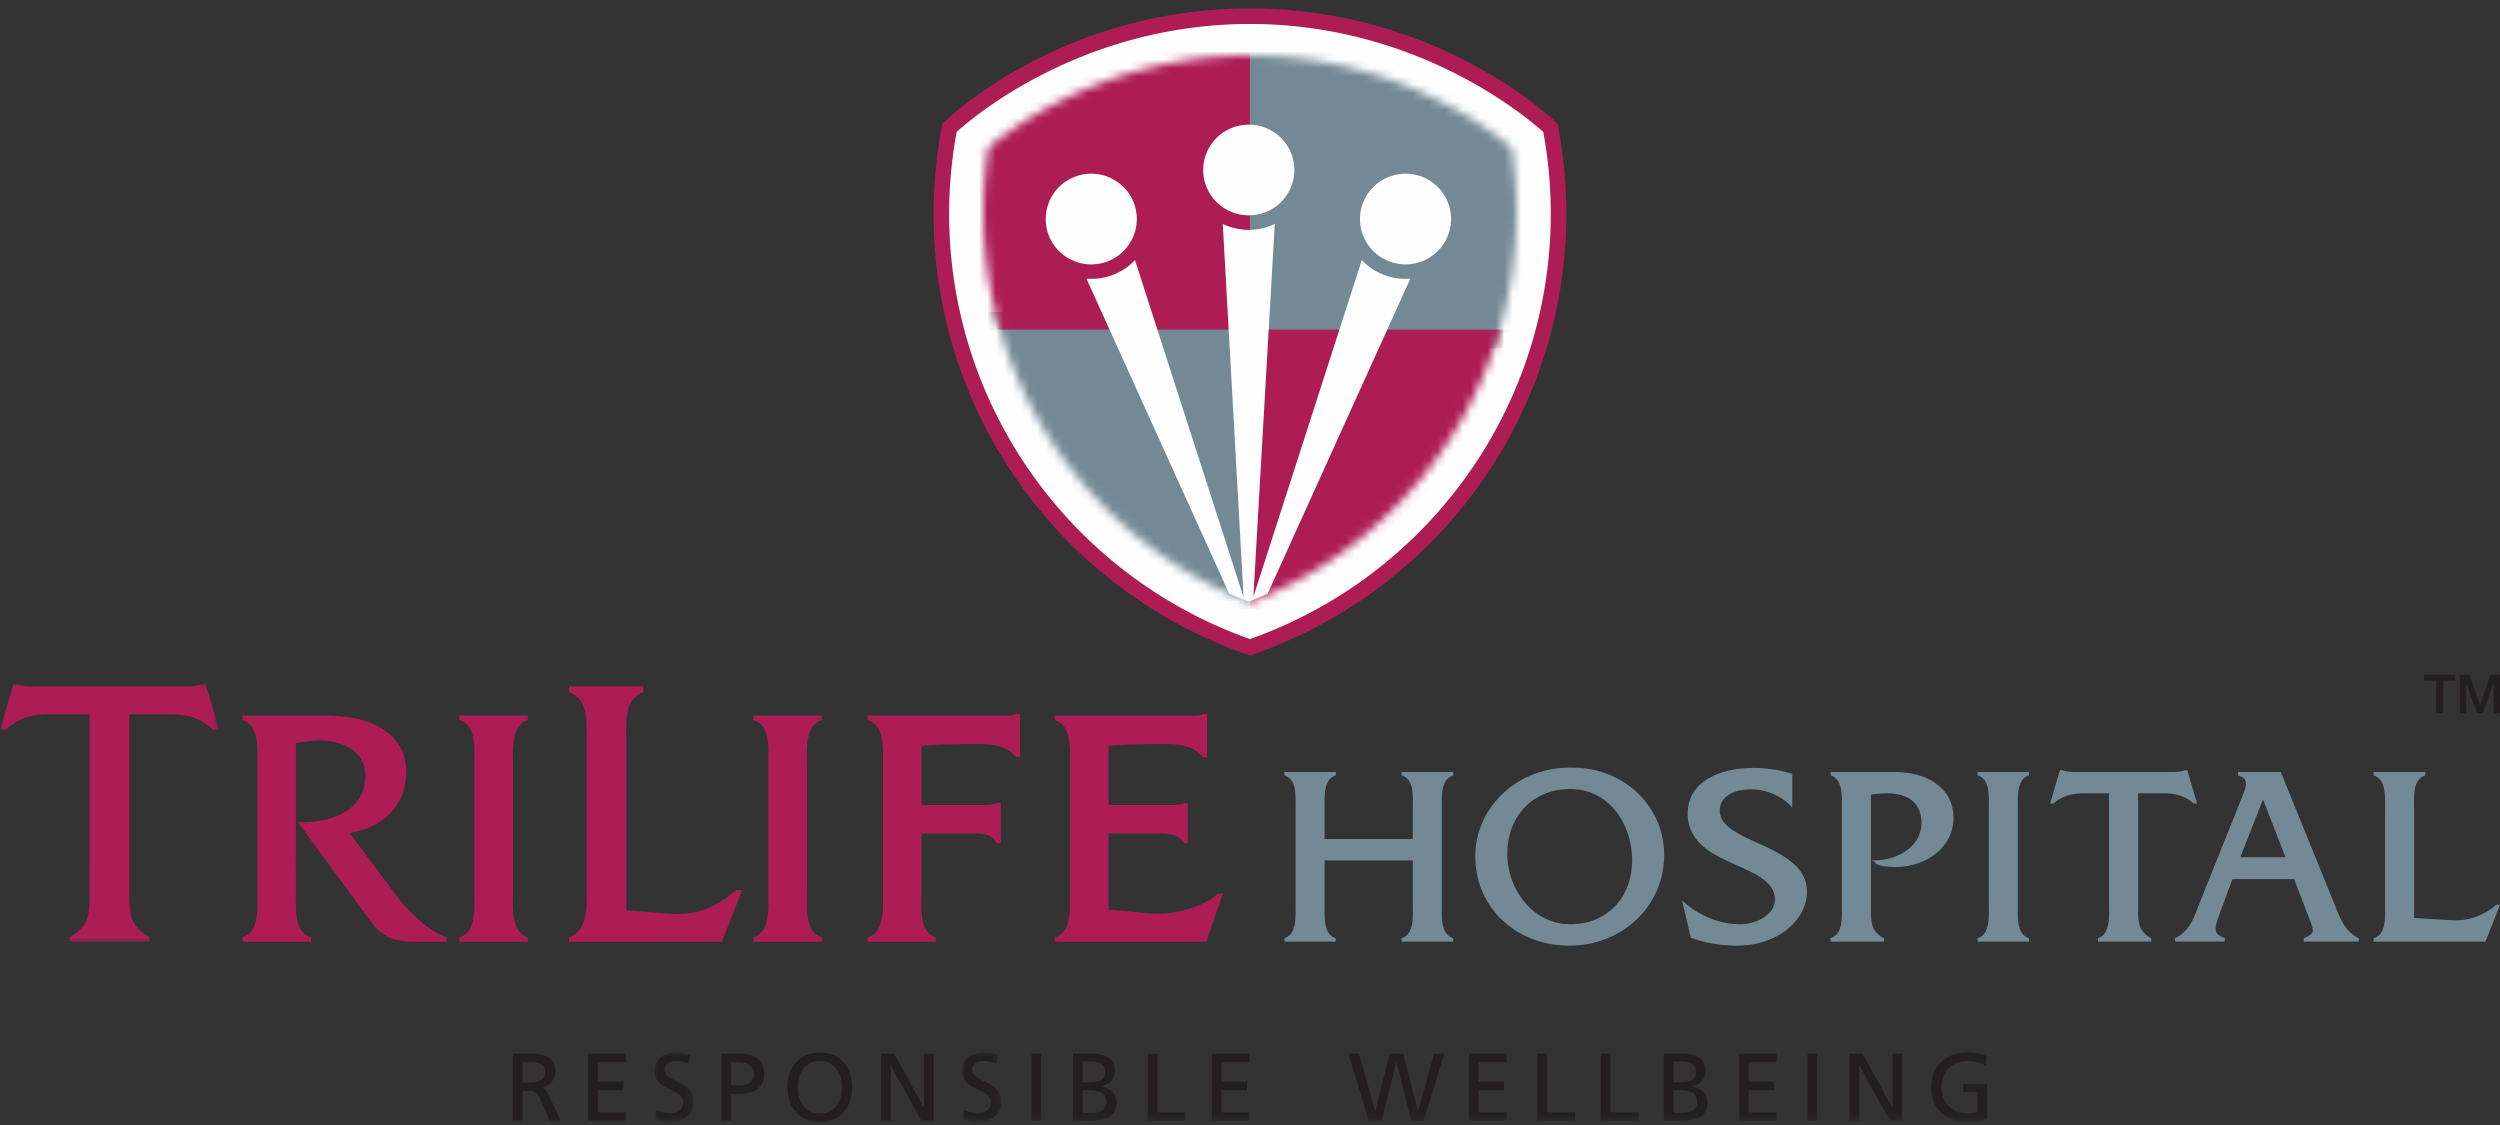
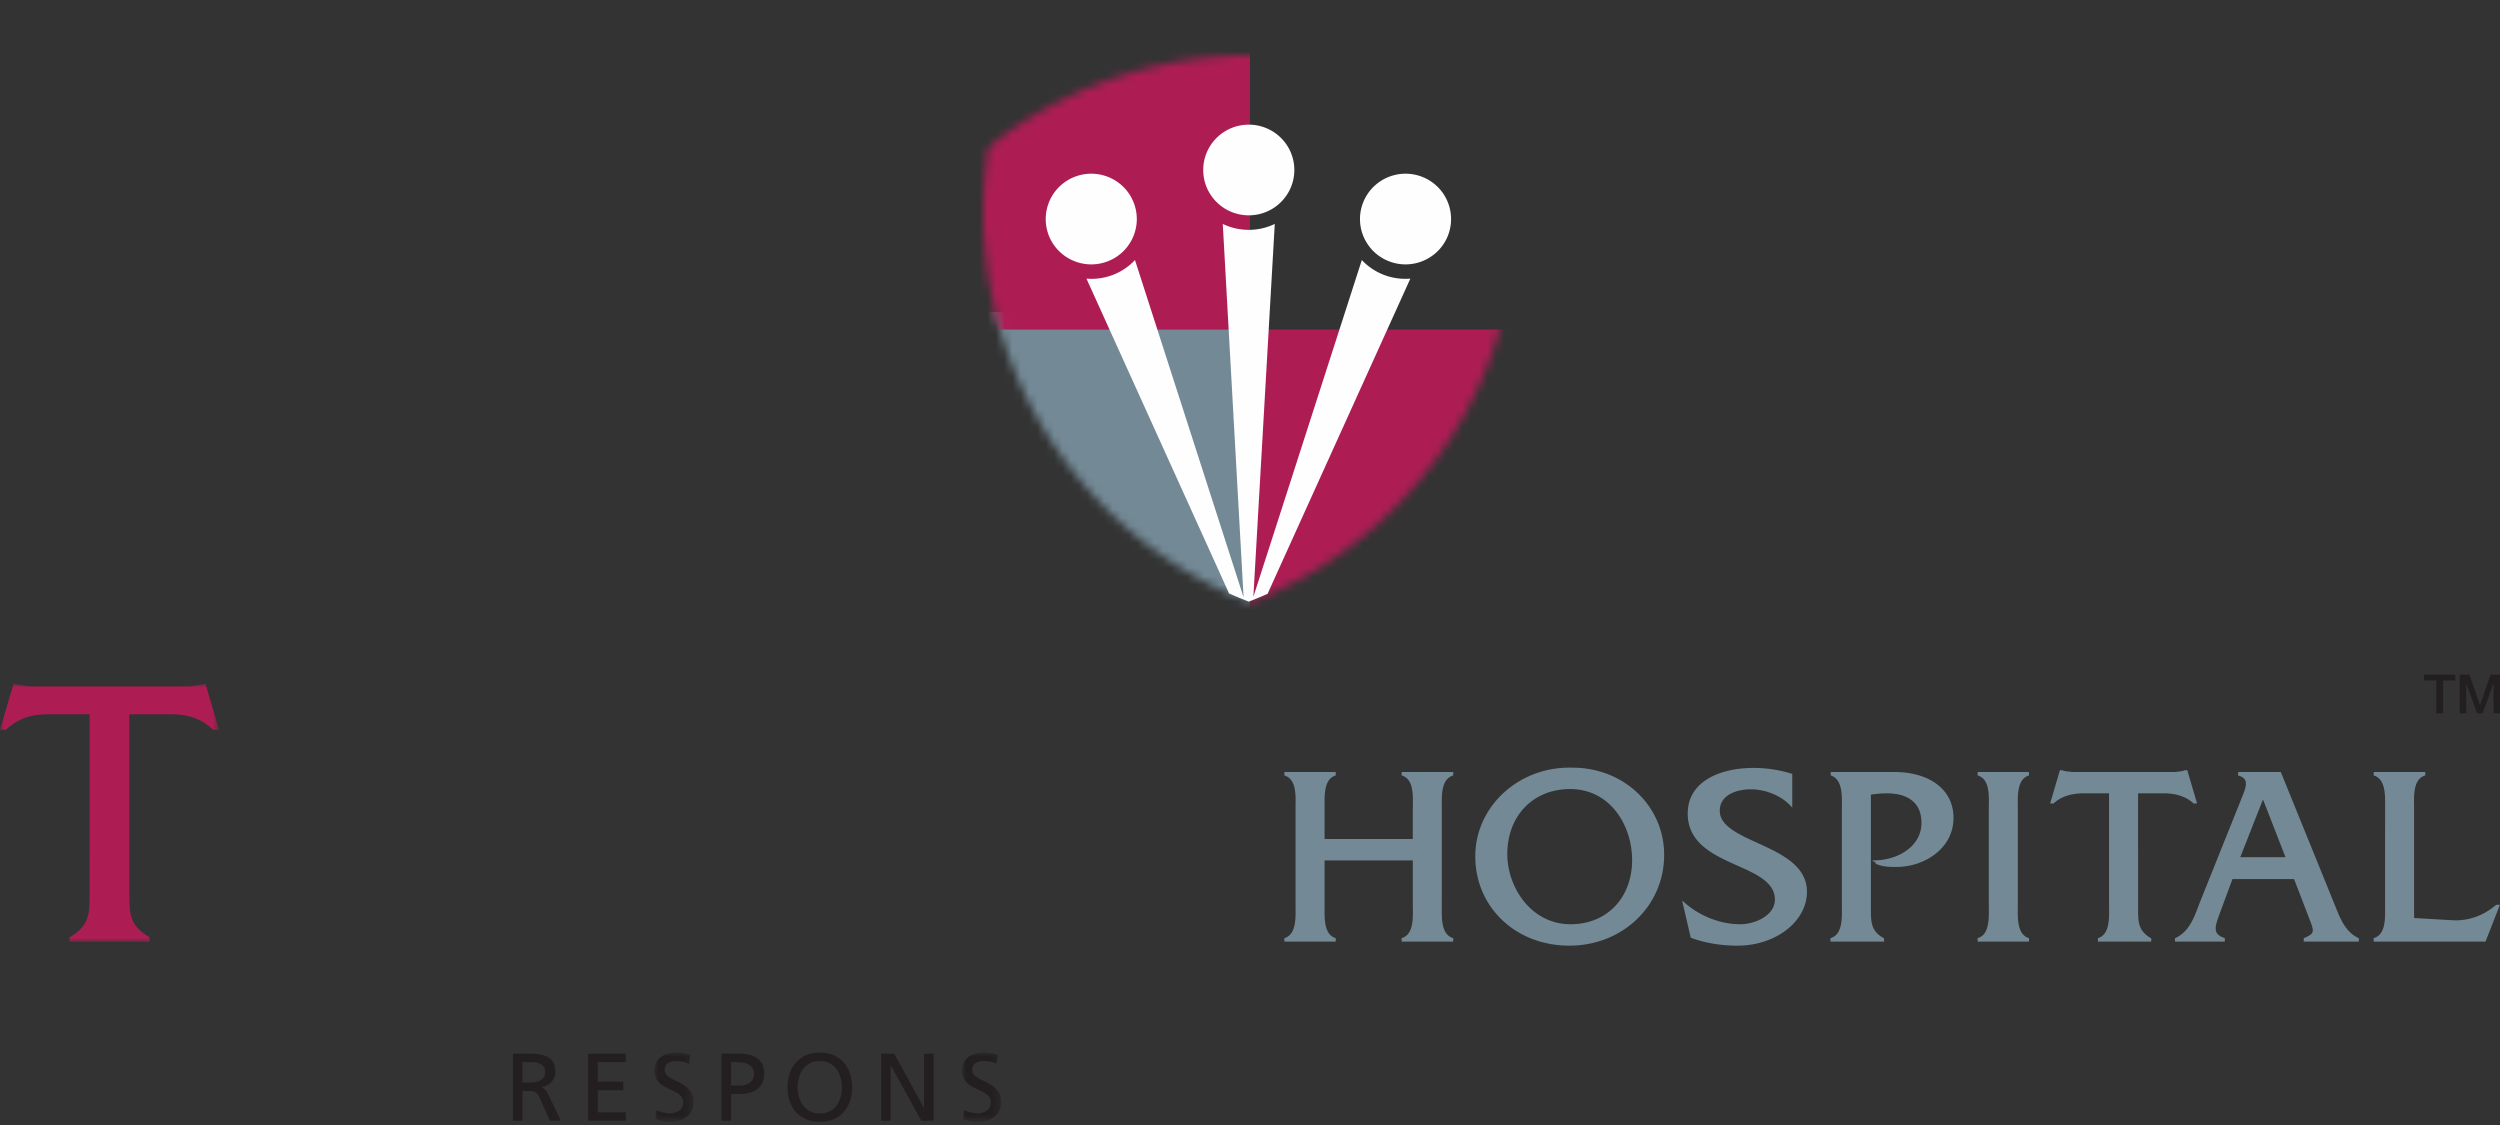
<svg xmlns="http://www.w3.org/2000/svg" xmlns:xlink="http://www.w3.org/1999/xlink" width="300" height="135" viewBox="0 0 300 135">
  <rect x="0" y="0" width="300" height="135" fill="#333333" stroke="none" />
  <defs>
    <path id="ne7p1uqs6a" d="M0 0h26.28v30.983H0z" />
    <path id="auwyy6zusc" d="M0 0h4.69v8.325H0z" />
    <path id="kihly278ge" d="M0 0h4.688v8.325H0z" />
-     <path id="ybryhf9qog" d="M0 134.626h300V0H0z" />
    <path d="M.594 11.1a50.343 50.343 0 0 0 6.12 32.822A50.106 50.106 0 0 0 31.995 65.65a50.121 50.121 0 0 0 25.28-21.73 50.328 50.328 0 0 0 6.118-32.818V11.1S51.262 0 31.996 0C12.73 0 .594 11.1.594 11.1z" id="b1kh6rcd6i" />
  </defs>
  <g fill="none" fill-rule="evenodd">
    <g>
-       <path d="m53.61 112.435-.185-.046c-.022-.006-2.145-.564-5.186-4.039l-6.293-8.397c4.15-.612 6.805-3.446 6.805-7.316 0-4.547-4.01-6.768-9.754-6.768h-9.902v.537l.16.06c1.694.627 1.66 2.91 1.633 4.746-.003.213-.008.42-.008.613v15.273c0 .19.005.39.008.601.025 1.74.061 4.123-1.629 4.719l-.164.058v.538h8.24v-.538l-.161-.058c-1.718-.605-1.689-3.019-1.67-4.782l.005-18.48a20.422 20.422 0 0 1 2.525-.288c2.584-.109 5.812.95 5.812 4.253 0 4.093-3.93 5.549-7.61 5.549h-.479l8.977 12.226c1.236 1.524 2.609 2.118 4.897 2.118h3.979v-.58zM80.653 109.66c3.174.185 5.374-.887 7.705-2.844h.696l-2.427 6.198H68.293v-.54c2.38-.841 2.097-3.886 2.097-5.984V88.928c0-2.142.282-4.99-2.097-5.874v-.695h8.914v.695c-2.381.884-2.054 3.777-2.054 5.874v20.311l5.5.421zM55.135 86.405l.16.06c1.694.628 1.661 2.912 1.633 4.747-.003.213-.007.42-.007.614v15.272c0 .17.001.35.004.538.02 1.763.05 4.178-1.627 4.783l-.163.057v.539h8.2v-.535l-.158-.06c-1.68-.638-1.653-3.036-1.633-4.786.002-.186.005-.365.005-.536V91.826c0-.17-.003-.35-.005-.536-.02-1.767-.048-4.188 1.633-4.825l.158-.061v-.535h-8.2v.536zM90.413 86.405l.16.06c1.694.628 1.66 2.912 1.633 4.747-.004.213-.007.42-.007.614v15.272c0 .172.002.351.005.539.018 1.764.047 4.177-1.629 4.782l-.162.057v.539h8.2v-.535l-.156-.06c-1.682-.638-1.655-3.034-1.633-4.783.002-.186.005-.367.005-.54V91.827c0-.172-.003-.351-.005-.54-.022-1.766-.05-4.184 1.633-4.82l.155-.062v-.535h-8.199v.536zM121.924 85.698c-.398.212-.912.189-1.41.177-.126-.001-.255-.006-.383-.006h-16.003v.536l.162.06c1.716.638 1.69 3.056 1.67 4.821l-.005 15.812.004.527c.02 1.768.05 4.188-1.666 4.792l-.165.058v.54h8.16v-.535l-.157-.06c-1.634-.62-1.59-2.852-1.556-4.644.003-.238.006-.466.006-.678v-7.09h5.989c1.216 0 2.444.078 2.941 1.007l.068.128h.513v-4.782h-.365l-.11.028c-.434.214-1.045.214-1.636.214h-7.4v-7.08c1.365-.196 4.903-.248 6.668-.248 1.728 0 3.381.115 4.607 1.498l.074.082h.476v-5.188h-.367l-.115.03zM146.185 107.22l-.07.06c-1.863 1.635-4.98 2.37-7.243 2.37-.315 0-.621-.013-.912-.04l-4.932-.464v-9.137h5.777c1.312 0 2.638.079 3.152 1.01l.07.125h.51V96.36h-.367l-.108.028c-.436.214-1.066.214-1.677.214h-7.357v-7.08c1.364-.195 4.902-.248 6.668-.248 1.728 0 3.38.117 4.604 1.535l.074.084h.476v-5.227h-.364l-.116.03c-.401.213-.917.19-1.41.178-.127-.001-.254-.006-.383-.006h-16.005v.537l.161.06c1.719.637 1.693 3.055 1.672 4.82l-.005 15.812.005.527c.02 1.768.05 4.188-1.667 4.793l-.166.058v.539h18.176l1.995-5.795h-.558z" fill="#AD1D54" />
      <g transform="translate(0 82.031)">
        <mask id="9ki8cg5oxb" fill="#fff">
          <use xlink:href="#ne7p1uqs6a" />
        </mask>
        <path d="M24.649 0h-.141c-.559.234-1.165.234-1.774.327H3.548C2.94.234 2.333.234 1.774 0h-.14L0 5.546h.694c1.447-1.351 2.993-1.864 4.999-1.864h5.065v17.555l-.006-.001-.002 3.69c0 2.654.07 4.07-2.407 5.515v.542H17.947v-.542c-2.477-1.444-2.428-2.86-2.428-5.516V3.682h5.07c2.007 0 3.552.513 5 1.864h.692L24.649 0z" fill="#AD1D54" mask="url(#9ki8cg5oxb)" />
      </g>
      <path d="M259.683 95.2c1.446 0 2.685.416 3.487 1.165l.059.053h.42l-1.178-3.996h-.233l-.073.015c-.236.1-.493.129-.769.16a4.03 4.03 0 0 0-.312.04l-12.473.002a5.407 5.407 0 0 0-.346-.043c-.273-.03-.531-.06-.767-.159l-.308-.015-1.175 3.996h.42l.054-.053c.805-.75 2.044-1.165 3.49-1.165h3.108v13.353l.006.403c.012 1.31.033 3.103-1.22 3.58l-.123.045v.411h6.402v-.39l-.093-.053c-1.488-.87-1.488-1.956-1.488-3.6V95.2h3.112zM168.197 93.049l.125.046c1.264.47 1.24 2.178 1.22 3.552-.003.158-.006.313-.006.458v3.575H158.95v-3.575l-.001-.413c-.016-1.317-.037-3.123 1.215-3.597l.123-.047v-.411h-6.16v.412l.12.046c1.27.47 1.244 2.24 1.223 3.53-.002.157-.004.309-.004.45v11.478l.004.402c.013 1.308.034 3.104-1.222 3.58l-.121.045v.413h6.16v-.413l-.123-.045c-1.252-.476-1.23-2.269-1.215-3.579l.001-.403v-5.308h10.587v5.308c0 .14.003.292.006.447.018 1.294.044 3.063-1.22 3.534l-.125.046v.413h6.19v-.413l-.125-.046c-1.282-.478-1.262-2.274-1.246-3.584l.002-11.875-.002-.4c-.016-1.309-.036-3.103 1.246-3.58l.126-.046v-.412h-6.191v.412zM188.47 110.91c-4.69 0-7.592-4.374-7.592-8.428 0-4.59 3.097-7.796 7.534-7.796 4.835 0 7.442 4.39 7.442 8.521 0 4.536-3.036 7.703-7.383 7.703m.216-18.792-.057.002c-6.388-.157-11.596 4.674-11.596 10.632 0 6.116 4.852 10.727 11.287 10.727 6.383 0 11.378-4.779 11.378-10.88 0-5.876-4.836-10.48-11.012-10.48M210.907 101.158c-2.332-1.064-4.535-2.067-4.535-3.868 0-1.9 2.012-2.573 3.734-2.573 1.716 0 3.536.728 4.638 1.854l.328.335v-4.039l-.135-.04a15.438 15.438 0 0 0-4.588-.675c-3.61 0-7.823 1.432-7.823 5.472 0 3.586 3.157 4.995 5.94 6.239 2.324 1.037 4.52 2.017 4.52 4.08 0 1.937-2.415 2.967-4.158 2.967-2.297 0-4.741-.922-6.535-2.472l-.441-.38 1.036 4.463.096.035c1.67.613 3.522.923 5.51.923 4.6 0 8.34-2.906 8.34-6.477 0-3.14-3.15-4.576-5.927-5.844M227.266 92.637h-7.58v.41l.121.047c1.257.503 1.237 2.298 1.22 3.61V108.946c.017 1.323.037 3.135-1.244 3.588l-.126.043v.416h6.433v-.392l-.098-.054c-1.485-.84-1.485-1.927-1.485-3.572V95.354a12.276 12.276 0 0 1 1.937-.153c1.544 0 4.131.46 4.131 3.544 0 2.743-2.648 4.336-5.263 4.486l-.69.04.494.257-.053.109.185.08c.661.28 1.492.318 2.295.318 3.38 0 6.876-2.206 6.876-5.897 0-3.342-2.807-5.501-7.153-5.501M237.317 93.049l.123.046c1.266.47 1.24 2.178 1.22 3.552-.002.158-.005.313-.005.458v11.448l.005.402c.014 1.318.035 3.127-1.217 3.579l-.126.044v.415h6.159v-.413l-.124-.045c-1.254-.476-1.233-2.269-1.217-3.579.003-.142.004-.276.004-.403V97.105l-.004-.403c-.016-1.32-.037-3.13 1.217-3.607l.124-.047v-.411h-6.159v.412zM274.26 102.866h-5.43l2.73-6.937 2.7 6.937zm5.984 5.901-6.55-16.13h-5.122v.42l.134.041c.368.116.604.286.718.525.233.484-.062 1.235-.324 1.9l-5.136 12.809-.166.435c-.588 1.542-1.143 3-2.692 3.774l-.105.054v.398h5.976v-.413l-.124-.046c-1.265-.475-1.14-1.169-.496-2.884l1.535-4.158h7.399l1.739 4.525c.709 1.819.764 1.967-.469 2.521l-.11.05v.405h6.61v-.398l-.103-.052c-1.522-.776-2.101-2.234-2.714-3.776zM299.552 108.575l-.055.044c-1.442 1.207-3.057 1.82-4.8 1.82-.15 0-.297-.004-.449-.012l-4.558-.264V97.106c0-.141-.001-.293-.004-.45-.019-1.304-.047-3.09 1.22-3.562l.124-.045v-.412h-6.19v.412l.123.045c1.284.478 1.263 2.288 1.25 3.607l-.005 11.852.004.393c.014 1.323.036 3.135-1.246 3.588l-.125.043v.416h13.419l1.731-4.418h-.439z" fill="#738A96" />
      <path d="M62.703 129.9h.981c1.097 0 1.744-.484 1.744-1.257 0-.726-.554-1.185-1.617-1.185h-1.108v2.443zm-1.155-3.46h1.974c1.595 0 3.13.255 3.13 2.182 0 .976-.727 1.67-1.663 1.83v.024c.358.139.532.313.786.808l1.524 3.205h-1.316l-1.236-2.79c-.359-.785-.74-.785-1.352-.785h-.692v3.575h-1.155v-8.05zM70.579 126.44h4.515v1.018h-3.361v2.35h3.061v1.015h-3.061v2.65h3.36v1.016H70.58z" fill="#231F20" />
      <g transform="translate(78.534 126.301)">
        <mask id="qhf5dtpeud" fill="#fff">
          <use xlink:href="#auwyy6zusc" />
        </mask>
        <path d="M4.148 1.35c-.59-.23-.914-.334-1.515-.334-.645 0-1.407.23-1.407 1.073 0 1.544 3.463 1.186 3.463 3.838 0 1.719-1.327 2.398-2.944 2.398-.565 0-1.12-.162-1.652-.335l.115-1.07c.393.161 1.086.392 1.676.392.657 0 1.58-.371 1.58-1.314C3.464 4.2 0 4.693 0 2.193 0 .763 1.133 0 2.588 0c.53 0 1.167.095 1.72.29l-.16 1.06z" fill="#231F20" mask="url(#qhf5dtpeud)" />
      </g>
      <path d="M87.728 130.26h1.144c.715 0 1.616-.359 1.616-1.42 0-1.014-1.062-1.382-1.779-1.382h-.98v2.801zm-1.155-3.82h2.114c1.65 0 3.025.578 3.025 2.409 0 1.789-1.398 2.42-2.853 2.42h-1.13v3.22h-1.156v-8.049zM98.376 133.614c1.859 0 2.656-1.546 2.656-3.148 0-1.639-.878-3.158-2.656-3.149-1.78-.009-2.657 1.51-2.657 3.149 0 1.602.798 3.148 2.657 3.148m0-7.313c2.449 0 3.88 1.778 3.88 4.165 0 2.443-1.42 4.16-3.88 4.16s-3.88-1.717-3.88-4.16c0-2.387 1.431-4.165 3.88-4.165M105.733 126.44h1.572l3.556 6.481h.021v-6.481h1.155v8.05h-1.478l-3.649-6.618h-.022v6.617h-1.155z" fill="#231F20" />
      <g transform="translate(115.446 126.301)">
        <mask id="yvdksh99uf" fill="#fff">
          <use xlink:href="#kihly278ge" />
        </mask>
        <path d="M4.146 1.35c-.59-.23-.914-.334-1.514-.334-.646 0-1.408.23-1.408 1.073 0 1.544 3.464 1.186 3.464 3.838 0 1.719-1.328 2.398-2.944 2.398-.565 0-1.121-.162-1.65-.335l.114-1.07c.391.161 1.084.392 1.675.392.657 0 1.582-.371 1.582-1.314C3.465 4.2 0 4.693 0 2.193 0 .763 1.133 0 2.587 0c.53 0 1.166.095 1.72.29l-.16 1.06z" fill="#231F20" mask="url(#yvdksh99uf)" />
      </g>
      <mask id="z9ecpldh1h" fill="#fff">
        <use xlink:href="#ybryhf9qog" />
      </mask>
      <path fill="#231F20" mask="url(#z9ecpldh1h)" d="M123.782 134.489h1.154v-8.05h-1.154zM129.927 133.544h.866c1.038 0 1.974-.22 1.974-1.305 0-1.244-1.097-1.416-2.09-1.416h-.75v2.72zm0-3.665h.634c1.12 0 2.067-.107 2.067-1.292 0-.959-.82-1.2-1.49-1.2h-1.211v2.492zm-1.155-3.439h2.182c1.674 0 2.83.543 2.83 2.03 0 1.106-.648 1.661-1.664 1.915v.023c1.097.093 1.87.808 1.87 1.936 0 1.73-1.431 2.145-3.07 2.145h-2.148v-8.049zM137.734 126.44h1.155v7.033h3.372v1.016h-4.527zM145.425 126.44h4.515v1.018h-3.36v2.35h3.06v1.015h-3.06v2.65h3.36v1.016h-4.515zM161.814 126.44h1.272l1.926 6.894h.023l1.722-6.894h1.64l1.745 6.894h.022l1.927-6.894h1.224l-2.482 8.05h-1.488l-1.757-7.032h-.023l-1.767 7.031h-1.546zM176.273 126.44h4.514v1.018h-3.358v2.35h3.06v1.015h-3.06v2.65h3.358v1.016h-4.514zM184.471 126.44h1.156v7.033H189v1.016h-4.529zM192.095 126.44h1.156v7.033h3.373v1.016h-4.529zM200.814 133.544h.867c1.039 0 1.976-.22 1.976-1.305 0-1.244-1.098-1.416-2.091-1.416h-.752v2.72zm0-3.665h.637c1.12 0 2.068-.107 2.068-1.292 0-.959-.822-1.2-1.49-1.2h-1.215v2.492zm-1.154-3.439h2.183c1.676 0 2.829.543 2.829 2.03 0 1.106-.646 1.661-1.663 1.915v.023c1.097.093 1.87.808 1.87 1.936 0 1.73-1.431 2.145-3.073 2.145h-2.146v-8.049zM208.693 126.44h4.515v1.018h-3.36v2.35h3.06v1.015h-3.06v2.65h3.36v1.016h-4.515zM216.905 134.489h1.154v-8.05h-1.154zM221.952 126.44h1.57l3.557 6.481h.024v-6.481h1.155v8.05h-1.478l-3.65-6.618h-.023v6.617h-1.155zM238.27 127.872c-.565-.37-1.177-.555-2.217-.555-1.858 0-3.095 1.348-3.095 3.15 0 1.888 1.364 3.147 3.039 3.147.795 0 1.002-.083 1.291-.141v-2.442h-1.695v-.946h2.85v4.184c-.438.15-1.2.357-2.459.357-2.553 0-4.25-1.637-4.25-4.195 0-2.48 1.803-4.129 4.263-4.129 1.177 0 1.697.173 2.366.406l-.093 1.164z" />
      <path d="M114.43 15.574a54.596 54.596 0 0 0 6.427 37.295 54.774 54.774 0 0 0 29.14 24.209 54.789 54.789 0 0 0 29.137-24.209 54.609 54.609 0 0 0 6.429-37.295c-.078-.423-1.803-1.464-2.15-1.73-9.755-7.453-22.127-11.721-34.448-11.384a56.742 56.742 0 0 0-27.196 7.81c-2.353 1.386-4.57 3.013-6.677 4.748-.224.185-.445.37-.663.556" fill="#FEFEFE" mask="url(#z9ecpldh1h)" />
      <path d="M114.802 15.828a54.022 54.022 0 0 0 6.36 36.904 54.203 54.203 0 0 0 28.835 23.955 54.211 54.211 0 0 0 28.832-23.955 54.048 54.048 0 0 0 6.362-36.906c-.776-.645-14.121-12.949-35.194-12.949-21.295 0-34.69 12.526-35.195 12.95zm35.195 62.834-.306-.106a56.056 56.056 0 0 1-30.146-24.892 55.887 55.887 0 0 1-6.519-38.505l.061-.317s13.776-13.828 36.909-13.828c23 0 36.91 13.83 36.91 13.83l.06.315a55.902 55.902 0 0 1-6.519 38.505 56.064 56.064 0 0 1-30.144 24.892l-.306.106z" fill="#AD1D54" mask="url(#z9ecpldh1h)" />
    </g>
    <g transform="translate(118.005 6.648)">
      <mask id="169sxrhlsj" fill="#fff">
        <use xlink:href="#b1kh6rcd6i" />
      </mask>
      <path fill="#738A96" mask="url(#169sxrhlsj)" d="M-3.179 67.352h35.171V30.785h-35.17z" />
      <path fill="#AD1D54" mask="url(#169sxrhlsj)" d="M-3.179 32.904h35.171V-6.732h-35.17z" />
-       <path fill="#738A96" mask="url(#169sxrhlsj)" d="M31.992 35.139h35.173V-6.933H31.992z" />
      <path fill="#AD1D54" mask="url(#169sxrhlsj)" d="M31.992 68.102h35.173V32.904H31.992z" />
    </g>
    <path d="M149.855 25.84c3.017 0 5.464-2.435 5.464-5.441s-2.447-5.44-5.464-5.44c-3.021 0-5.467 2.434-5.467 5.44 0 3.006 2.446 5.44 5.467 5.44M169.24 33.436a7.24 7.24 0 0 1-3.171-.45 7.2 7.2 0 0 1-2.65-1.78L150.403 71.62l2.569-44.748c-.947.45-2 .712-3.115.712a7.207 7.207 0 0 1-3.125-.715l2.5 44.81-13.034-40.472a7.217 7.217 0 0 1-2.65 1.78 7.237 7.237 0 0 1-3.173.45l17.11 37.77c.782.347 1.57.677 2.372.986.758-.294 1.51-.607 2.252-.934l17.133-37.822zM132.916 31.362c2.817-1.08 4.22-4.23 3.133-7.033-1.082-2.803-4.248-4.2-7.062-3.12a5.438 5.438 0 0 0-3.137 7.034c1.088 2.802 4.251 4.199 7.066 3.119M170.63 21.209c-2.816-1.08-5.98.317-7.064 3.12-1.087 2.803.318 5.953 3.134 7.033 2.814 1.08 5.979-.317 7.065-3.12a5.436 5.436 0 0 0-3.135-7.033" fill="#FEFEFE" />
    <path fill="#231F20" d="M290.881 80.966h3.764v.7h-1.478v3.93h-.814v-3.93h-1.472zM295.173 80.966h1.147l1.283 3.625h.012l1.251-3.625H300v4.63h-.775v-3.574h-.013l-1.29 3.574h-.671l-1.29-3.574h-.012v3.574h-.776z" />
  </g>
</svg>